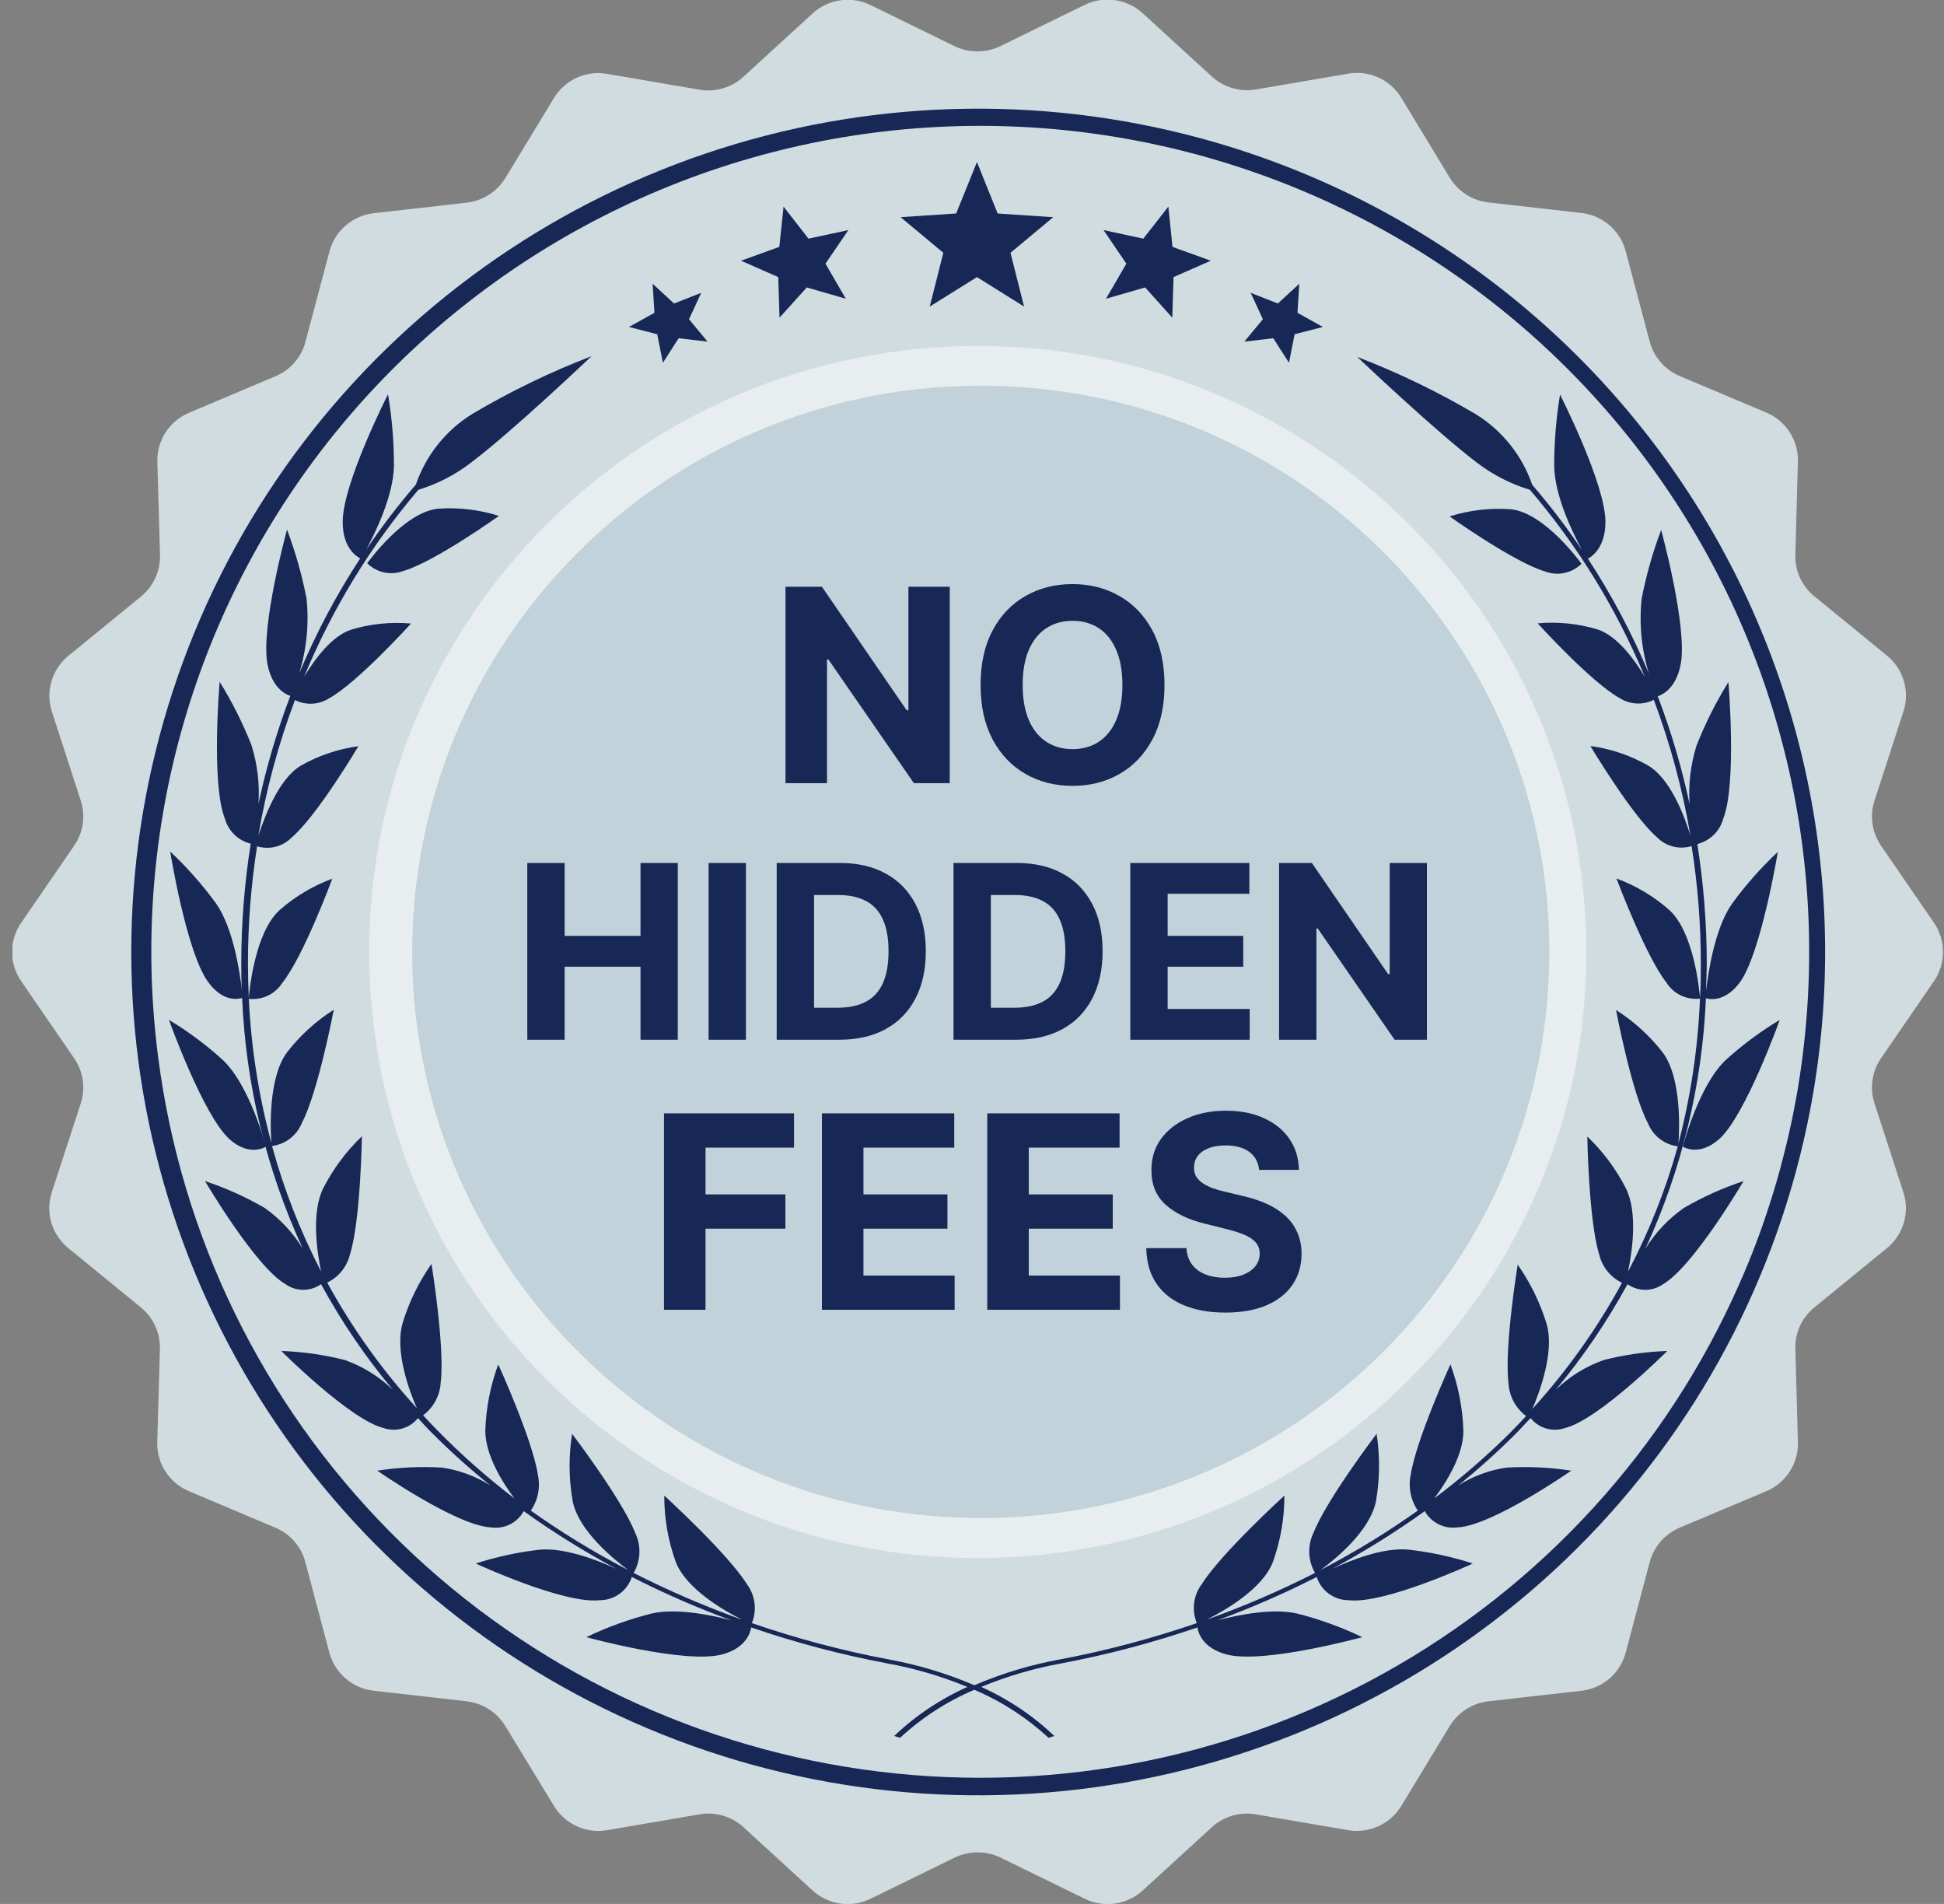
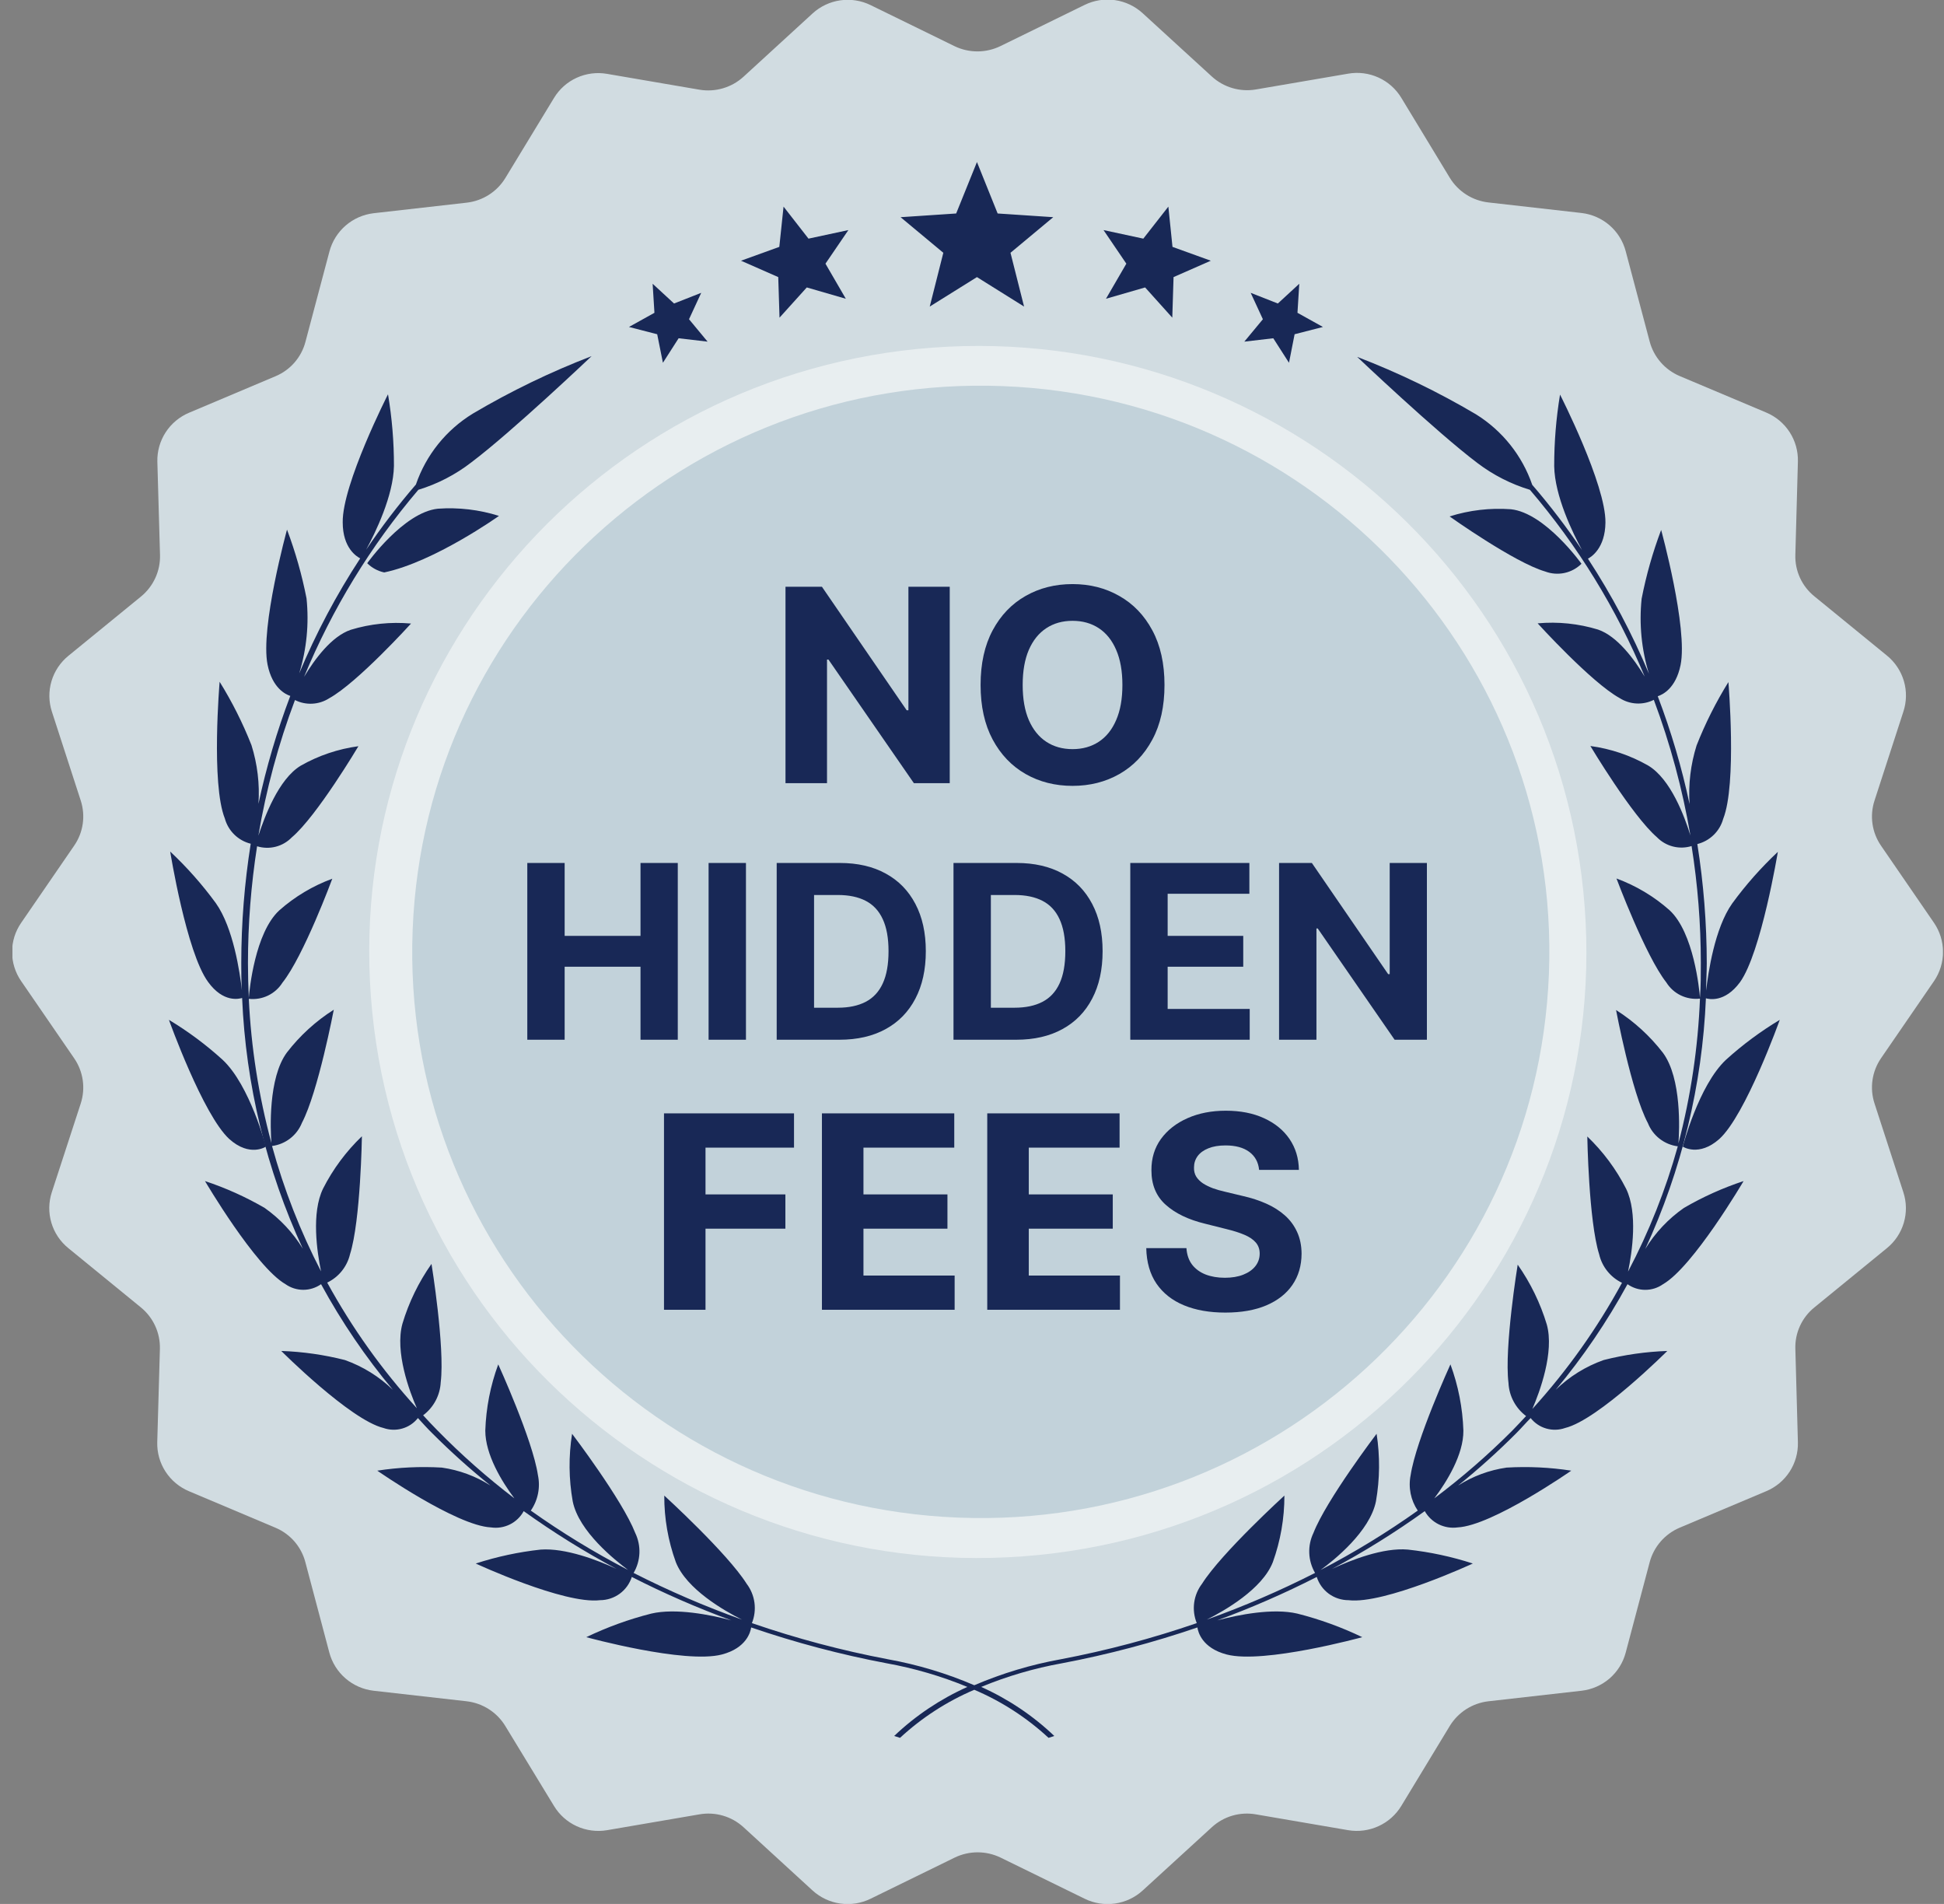
<svg xmlns="http://www.w3.org/2000/svg" width="144" height="141" viewBox="0 0 144 141" fill="none">
  <rect x="0" y="0" width="144" height="141" fill="#808080" stroke="none" />
  <g clip-path="url(#clip0_345_1309)">
    <path d="M74.111 3.412L80.35 0.36C81.045 0.021 81.826 -0.101 82.592 0.009C83.358 0.12 84.072 0.457 84.641 0.978L89.773 5.673C90.206 6.067 90.723 6.358 91.285 6.523C91.848 6.689 92.441 6.724 93.019 6.627L99.872 5.454C100.632 5.323 101.414 5.425 102.115 5.745C102.816 6.064 103.404 6.587 103.801 7.245L107.393 13.168C107.698 13.668 108.114 14.092 108.608 14.408C109.102 14.724 109.662 14.923 110.246 14.991L117.154 15.774C117.921 15.864 118.644 16.182 119.228 16.687C119.811 17.193 120.227 17.861 120.423 18.606L122.199 25.296C122.35 25.861 122.628 26.384 123.012 26.826C123.396 27.268 123.876 27.617 124.415 27.847L130.82 30.546C131.535 30.844 132.143 31.35 132.563 31.998C132.984 32.646 133.198 33.405 133.178 34.176L132.989 41.093C132.97 41.678 133.088 42.258 133.332 42.791C133.576 43.323 133.94 43.791 134.396 44.16L139.771 48.549C140.373 49.038 140.811 49.697 141.029 50.438C141.246 51.18 141.233 51.97 140.99 52.704L138.852 59.292C138.671 59.847 138.62 60.436 138.703 61.014C138.786 61.592 139.001 62.143 139.331 62.625L143.261 68.345C143.695 68.98 143.927 69.731 143.927 70.5C143.927 71.269 143.695 72.02 143.261 72.656L139.331 78.375C139.001 78.859 138.786 79.411 138.703 79.99C138.619 80.57 138.671 81.16 138.852 81.716L140.99 88.296C141.229 89.028 141.241 89.815 141.024 90.553C140.806 91.292 140.37 91.948 139.771 92.435L134.396 96.825C133.94 97.194 133.576 97.662 133.332 98.194C133.088 98.726 132.97 99.307 132.989 99.892L133.178 106.808C133.199 107.58 132.986 108.34 132.565 108.988C132.144 109.636 131.536 110.142 130.82 110.439L124.415 113.138C123.876 113.368 123.396 113.717 123.012 114.159C122.628 114.601 122.35 115.124 122.199 115.689L120.423 122.386C120.227 123.13 119.81 123.798 119.227 124.302C118.643 124.806 117.921 125.123 117.154 125.211L110.246 125.993C109.662 126.062 109.102 126.261 108.608 126.577C108.114 126.893 107.698 127.317 107.393 127.816L103.801 133.739C103.403 134.397 102.815 134.919 102.114 135.24C101.414 135.561 100.633 135.665 99.872 135.539L93.019 134.365C92.441 134.265 91.848 134.298 91.285 134.462C90.723 134.627 90.205 134.917 89.773 135.312L84.641 140.007C84.071 140.526 83.356 140.863 82.591 140.971C81.825 141.08 81.044 140.957 80.35 140.617L74.111 137.565C73.583 137.311 73.004 137.178 72.417 137.178C71.83 137.178 71.251 137.311 70.723 137.565L64.484 140.617C63.79 140.957 63.009 141.08 62.243 140.971C61.478 140.863 60.763 140.526 60.193 140.007L55.069 135.312C54.635 134.917 54.116 134.626 53.552 134.462C52.988 134.298 52.394 134.265 51.815 134.365L44.962 135.539C44.201 135.667 43.419 135.564 42.718 135.243C42.017 134.922 41.43 134.398 41.033 133.739L37.425 127.816C37.121 127.318 36.707 126.895 36.214 126.579C35.721 126.263 35.162 126.063 34.58 125.993L27.672 125.211C26.905 125.122 26.181 124.805 25.597 124.301C25.012 123.798 24.594 123.13 24.395 122.386L22.619 115.689C22.471 115.123 22.194 114.599 21.81 114.156C21.426 113.714 20.944 113.366 20.403 113.138L14.006 110.439C13.291 110.141 12.684 109.635 12.263 108.987C11.842 108.339 11.628 107.58 11.648 106.808L11.845 99.892C11.86 99.308 11.741 98.728 11.497 98.197C11.254 97.665 10.891 97.196 10.438 96.825L5.063 92.435C4.463 91.949 4.025 91.293 3.806 90.555C3.587 89.816 3.598 89.029 3.837 88.296L5.982 81.716C6.162 81.159 6.212 80.569 6.128 79.99C6.043 79.41 5.827 78.858 5.495 78.375L1.565 72.656C1.128 72.021 0.894 71.27 0.894 70.5C0.894 69.731 1.128 68.979 1.565 68.345L5.495 62.625C5.827 62.144 6.043 61.593 6.128 61.015C6.212 60.437 6.162 59.848 5.982 59.292L3.844 52.704C3.606 51.972 3.595 51.184 3.814 50.446C4.033 49.707 4.471 49.051 5.07 48.565L10.446 44.176C10.899 43.805 11.261 43.336 11.505 42.804C11.749 42.273 11.868 41.693 11.853 41.109L11.656 34.192C11.637 33.421 11.851 32.662 12.272 32.014C12.693 31.367 13.3 30.86 14.014 30.562L20.411 27.862C20.952 27.635 21.434 27.287 21.818 26.844C22.202 26.402 22.479 25.878 22.627 25.311L24.403 18.622C24.601 17.877 25.02 17.209 25.604 16.703C26.188 16.198 26.912 15.88 27.68 15.79L34.588 15.007C35.17 14.938 35.729 14.738 36.222 14.422C36.715 14.106 37.129 13.683 37.433 13.184L41.033 7.261C41.429 6.602 42.017 6.078 42.718 5.759C43.42 5.439 44.202 5.338 44.962 5.469L51.815 6.643C52.395 6.74 52.989 6.704 53.552 6.539C54.116 6.374 54.634 6.083 55.069 5.688L60.193 0.994C60.762 0.473 61.477 0.135 62.242 0.025C63.008 -0.085 63.789 0.037 64.484 0.376L70.723 3.427C71.252 3.68 71.832 3.809 72.419 3.807C73.005 3.804 73.584 3.669 74.111 3.412Z" fill="#D1DCE1" />
-     <path d="M52.101 10.899C64.039 6.857 76.918 6.462 89.085 9.762C104.865 14.043 118.365 24.244 126.75 38.223C135.136 52.202 137.755 68.872 134.058 84.732C131.208 96.96 124.752 108.061 115.517 116.608C106.282 125.155 94.691 130.759 82.233 132.7C69.775 134.64 57.019 132.828 45.603 127.497C34.187 122.165 24.633 113.557 18.169 102.78C11.704 92.003 8.622 79.547 9.321 67.014C10.019 54.481 14.466 42.442 22.088 32.443C29.711 22.444 40.163 14.941 52.101 10.899Z" fill="#182856" stroke="#D1DCE1" />
    <path d="M134.011 70.285C134.021 72.763 133.879 75.241 133.587 77.702C133.27 80.412 132.766 83.097 132.078 85.738C131.795 86.864 131.473 87.975 131.119 89.071C130.477 91.101 129.721 93.094 128.856 95.041C123.47 107.292 114.197 117.447 102.458 123.948C90.72 130.45 77.164 132.939 63.868 131.034C50.572 129.129 38.271 122.935 28.85 113.403C19.429 103.87 13.409 91.524 11.711 78.258C10.64 69.976 11.285 61.564 13.605 53.54C15.925 45.516 19.872 38.05 25.201 31.603C30.531 25.156 37.131 19.865 44.594 16.055C52.057 12.245 60.225 9.998 68.594 9.452C76.963 8.905 85.356 10.072 93.254 12.879C101.153 15.687 108.39 20.076 114.519 25.775C120.649 31.474 125.541 38.363 128.893 46.017C132.245 53.671 133.987 61.927 134.011 70.277V70.285Z" fill="#D1DCE1" />
    <path d="M68.87 22.703L72.367 20.521L75.857 22.703L74.851 18.721L78.018 16.084L73.9 15.81L72.367 12L70.827 15.81L66.709 16.084L69.876 18.721L68.87 22.703Z" fill="#182856" />
    <path d="M48.681 24.753L49.105 26.866L50.268 25.051L52.414 25.301L51.038 23.642L51.942 21.686L49.93 22.477L48.343 21.014L48.477 23.165L46.59 24.214L48.681 24.753Z" fill="#182856" />
    <path d="M57.742 23.525L59.762 21.287L62.654 22.125L61.145 19.527L62.843 17.039L59.888 17.673L58.041 15.302L57.727 18.283L54.89 19.308L57.648 20.521L57.742 23.525Z" fill="#182856" />
    <path d="M94.317 25.051L95.481 26.866L95.897 24.753L97.995 24.214L96.109 23.165L96.243 21.014L94.655 22.477L92.643 21.686L93.547 23.642L92.172 25.301L94.317 25.051Z" fill="#182856" />
    <path d="M81.924 22.125L84.824 21.287L86.836 23.525L86.93 20.521L89.689 19.308L86.851 18.283L86.545 15.302L84.69 17.673L81.743 17.039L83.433 19.527L81.924 22.125Z" fill="#182856" />
    <path opacity="0.51" d="M75.772 115.258C100.599 113.421 119.23 91.894 117.385 67.175C115.54 42.457 93.918 23.908 69.09 25.745C44.263 27.582 25.631 49.109 27.476 73.827C29.322 98.545 50.944 117.094 75.772 115.258Z" fill="white" />
    <path d="M114.734 72.132C115.643 48.992 97.539 29.5 74.297 28.595C51.054 27.69 31.476 45.714 30.567 68.854C29.658 91.993 47.762 111.486 71.004 112.391C94.246 113.296 113.825 95.271 114.734 72.132Z" fill="#C2D2DA" />
    <path d="M70.351 43.455V58H67.695L61.367 48.845H61.26V58H58.185V43.455H60.884L67.162 52.602H67.29V43.455H70.351ZM86.259 50.727C86.259 52.313 85.958 53.663 85.357 54.776C84.76 55.888 83.946 56.738 82.913 57.325C81.886 57.908 80.731 58.199 79.448 58.199C78.155 58.199 76.995 57.905 75.967 57.318C74.94 56.731 74.128 55.881 73.531 54.769C72.935 53.656 72.636 52.309 72.636 50.727C72.636 49.141 72.935 47.792 73.531 46.679C74.128 45.566 74.94 44.719 75.967 44.136C76.995 43.549 78.155 43.256 79.448 43.256C80.731 43.256 81.886 43.549 82.913 44.136C83.946 44.719 84.76 45.566 85.357 46.679C85.958 47.792 86.259 49.141 86.259 50.727ZM83.141 50.727C83.141 49.7 82.987 48.833 82.679 48.128C82.376 47.422 81.948 46.887 81.394 46.523C80.84 46.158 80.191 45.976 79.448 45.976C78.704 45.976 78.055 46.158 77.501 46.523C76.948 46.887 76.517 47.422 76.209 48.128C75.906 48.833 75.754 49.7 75.754 50.727C75.754 51.755 75.906 52.621 76.209 53.327C76.517 54.032 76.948 54.567 77.501 54.932C78.055 55.296 78.704 55.479 79.448 55.479C80.191 55.479 80.84 55.296 81.394 54.932C81.948 54.567 82.376 54.032 82.679 53.327C82.987 52.621 83.141 51.755 83.141 50.727Z" fill="#182856" />
    <path d="M49.185 97V82.454H58.816V84.99H52.26V88.456H58.177V90.992H52.26V97H49.185ZM60.884 97V82.454H70.686V84.99H63.96V88.456H70.181V90.992H63.96V94.465H70.714V97H60.884ZM73.13 97V82.454H82.932V84.99H76.206V88.456H82.427V90.992H76.206V94.465H82.96V97H73.13ZM93.267 86.638C93.21 86.065 92.966 85.62 92.536 85.303C92.105 84.985 91.52 84.827 90.781 84.827C90.279 84.827 89.856 84.898 89.51 85.04C89.164 85.177 88.899 85.369 88.715 85.615C88.535 85.861 88.445 86.141 88.445 86.453C88.435 86.713 88.49 86.941 88.608 87.135C88.731 87.329 88.899 87.497 89.112 87.639C89.325 87.776 89.572 87.897 89.851 88.001C90.13 88.101 90.429 88.186 90.746 88.257L92.053 88.57C92.687 88.712 93.269 88.901 93.8 89.138C94.33 89.374 94.789 89.666 95.178 90.011C95.566 90.357 95.867 90.764 96.08 91.233C96.297 91.702 96.409 92.239 96.413 92.845C96.409 93.735 96.181 94.507 95.732 95.16C95.287 95.809 94.643 96.313 93.8 96.673C92.962 97.028 91.951 97.206 90.767 97.206C89.593 97.206 88.57 97.026 87.699 96.666C86.832 96.306 86.155 95.774 85.668 95.068C85.185 94.358 84.931 93.48 84.908 92.433H87.884C87.917 92.921 88.056 93.328 88.303 93.655C88.554 93.977 88.887 94.221 89.304 94.386C89.725 94.547 90.201 94.628 90.732 94.628C91.252 94.628 91.705 94.552 92.088 94.401C92.476 94.249 92.777 94.038 92.99 93.769C93.203 93.499 93.31 93.188 93.31 92.838C93.31 92.511 93.213 92.237 93.019 92.014C92.829 91.792 92.55 91.602 92.18 91.446C91.816 91.29 91.368 91.148 90.838 91.02L89.254 90.622C88.028 90.324 87.06 89.858 86.35 89.223C85.639 88.588 85.287 87.734 85.291 86.659C85.287 85.778 85.521 85.009 85.994 84.351C86.473 83.693 87.128 83.179 87.962 82.81C88.795 82.44 89.742 82.256 90.803 82.256C91.882 82.256 92.824 82.44 93.629 82.81C94.439 83.179 95.069 83.693 95.519 84.351C95.968 85.009 96.2 85.771 96.215 86.638H93.267Z" fill="#182856" />
    <path d="M39.059 77V63.909H41.826V69.31H47.445V63.909H50.206V77H47.445V71.592H41.826V77H39.059ZM55.256 63.909V77H52.488V63.909H55.256ZM62.174 77H57.533V63.909H62.212C63.529 63.909 64.663 64.171 65.613 64.695C66.563 65.215 67.294 65.963 67.805 66.939C68.321 67.915 68.579 69.082 68.579 70.442C68.579 71.805 68.321 72.977 67.805 73.957C67.294 74.938 66.559 75.69 65.6 76.214C64.645 76.738 63.504 77 62.174 77ZM60.301 74.629H62.059C62.877 74.629 63.565 74.484 64.124 74.194C64.686 73.9 65.108 73.446 65.389 72.832C65.675 72.215 65.817 71.418 65.817 70.442C65.817 69.474 65.675 68.684 65.389 68.07C65.108 67.457 64.688 67.005 64.13 66.715C63.572 66.425 62.883 66.281 62.065 66.281H60.301V74.629ZM75.27 77H70.629V63.909H75.308C76.625 63.909 77.758 64.171 78.709 64.695C79.659 65.215 80.39 65.963 80.901 66.939C81.417 67.915 81.674 69.082 81.674 70.442C81.674 71.805 81.417 72.977 80.901 73.957C80.39 74.938 79.655 75.69 78.696 76.214C77.741 76.738 76.599 77 75.27 77ZM73.397 74.629H75.155C75.973 74.629 76.661 74.484 77.219 74.194C77.782 73.9 78.204 73.446 78.485 72.832C78.77 72.215 78.913 71.418 78.913 70.442C78.913 69.474 78.77 68.684 78.485 68.07C78.204 67.457 77.784 67.005 77.226 66.715C76.667 66.425 75.979 66.281 75.161 66.281H73.397V74.629ZM83.725 77V63.909H92.546V66.191H86.493V69.31H92.092V71.592H86.493V74.718H92.571V77H83.725ZM105.696 63.909V77H103.305L97.61 68.761H97.514V77H94.746V63.909H97.175L102.826 72.142H102.941V63.909H105.696Z" fill="#182856" />
    <path d="M117.146 41.75C117.146 41.75 114.458 37.979 111.912 37.713C110.38 37.602 108.841 37.782 107.377 38.245C107.377 38.245 112.171 41.656 114.45 42.321C114.907 42.495 115.404 42.534 115.883 42.433C116.361 42.332 116.8 42.094 117.146 41.75Z" fill="#182856" />
    <path d="M124.651 84.916C124.651 84.916 125.838 85.698 127.354 84.353C129.311 82.592 131.834 75.527 131.834 75.527C130.412 76.382 129.078 77.372 127.849 78.485C125.822 80.386 124.651 84.916 124.651 84.916Z" fill="#182856" />
    <path d="M121.869 92.498C124.566 86.659 126.093 80.352 126.364 73.931C126.576 73.993 127.755 74.275 128.887 72.742C130.459 70.559 131.692 63.087 131.692 63.087C130.449 64.252 129.318 65.53 128.313 66.905C127.009 68.743 126.529 72.061 126.38 73.368C126.38 72.695 126.427 72.014 126.427 71.333C126.424 68.378 126.191 65.427 125.728 62.508C126.185 62.394 126.604 62.16 126.941 61.831C127.278 61.503 127.521 61.091 127.645 60.638C128.667 58.063 128.03 50.513 128.03 50.513C127.105 52.004 126.315 53.576 125.672 55.208C125.232 56.611 125.056 58.083 125.154 59.55C124.575 56.831 123.786 54.16 122.796 51.562C123.158 51.444 124.132 50.983 124.486 49.253C125.044 46.507 123.048 39.246 123.048 39.246C122.424 40.901 121.94 42.605 121.602 44.34C121.408 46.209 121.593 48.098 122.144 49.895C120.9 46.924 119.388 44.072 117.625 41.374C117.884 41.241 118.898 40.592 118.922 38.706C118.961 35.89 115.558 29.223 115.558 29.223C115.268 30.977 115.123 32.751 115.126 34.528C115.165 36.742 116.509 39.489 117.185 40.733C116.054 39.052 114.823 37.44 113.499 35.905C112.754 33.737 111.28 31.891 109.326 30.679C106.519 29.02 103.577 27.599 100.532 26.43C100.532 26.43 106.41 32.009 109.444 34.294C110.609 35.178 111.924 35.849 113.326 36.273C116.87 40.413 119.74 45.081 121.83 50.106C121.044 48.807 119.794 47.11 118.372 46.624C116.925 46.183 115.406 46.026 113.9 46.163C113.9 46.163 117.869 50.537 119.967 51.694C120.342 51.935 120.773 52.074 121.218 52.098C121.664 52.121 122.107 52.028 122.505 51.828C123.724 55.084 124.632 58.448 125.217 61.874C124.8 60.52 123.763 57.68 122.073 56.686C120.757 55.938 119.308 55.449 117.806 55.247C117.806 55.247 120.886 60.403 122.733 61.999C123.059 62.335 123.471 62.574 123.925 62.69C124.378 62.806 124.856 62.794 125.303 62.656C125.757 65.516 125.986 68.407 125.987 71.302C125.987 72.171 125.987 73.031 125.924 73.884C125.877 73.289 125.468 69.064 123.668 67.406C122.517 66.386 121.184 65.59 119.739 65.058C119.739 65.058 121.885 70.793 123.433 72.757C123.691 73.172 124.062 73.505 124.503 73.717C124.945 73.929 125.437 74.011 125.924 73.954C125.78 77.574 125.245 81.168 124.329 84.674C124.399 83.711 124.58 79.862 123.181 77.968C122.218 76.718 121.042 75.646 119.708 74.799C119.708 74.799 120.855 80.902 122.065 83.171C122.245 83.63 122.546 84.032 122.936 84.335C123.326 84.638 123.791 84.831 124.281 84.893C123.388 88.107 122.152 91.218 120.596 94.172C120.902 92.709 121.327 89.838 120.454 88.038C119.721 86.595 118.748 85.286 117.578 84.165C117.578 84.165 117.68 90.424 118.458 92.897C118.564 93.351 118.771 93.775 119.064 94.139C119.356 94.504 119.726 94.798 120.148 95.001C118.317 98.368 116.087 101.505 113.507 104.344C114.049 103.092 115.149 100.134 114.576 98.084C114.098 96.504 113.371 95.009 112.422 93.656C112.422 93.656 111.417 99.798 111.739 102.411C111.762 102.891 111.89 103.36 112.116 103.784C112.341 104.209 112.658 104.579 113.043 104.868C112.698 105.236 112.36 105.603 112.006 105.963C110.207 107.764 108.282 109.434 106.245 110.963C107.173 109.727 108.414 107.724 108.399 105.948C108.344 104.272 108.02 102.616 107.44 101.042C107.44 101.042 104.886 106.636 104.493 109.242C104.401 109.693 104.401 110.157 104.491 110.609C104.582 111.06 104.761 111.489 105.019 111.87C102.725 113.501 100.32 114.97 97.821 116.268C98.811 115.548 101.475 113.42 101.923 111.182C102.212 109.529 102.228 107.84 101.97 106.182C101.97 106.182 98.253 111.072 97.294 113.521C97.069 113.988 96.962 114.502 96.983 115.019C97.003 115.536 97.151 116.04 97.412 116.487C94.814 117.808 92.134 118.963 89.388 119.945C90.716 119.28 93.506 117.684 94.284 115.689C94.854 114.107 95.144 112.44 95.141 110.759C95.141 110.759 90.473 115.016 89.042 117.285C88.728 117.695 88.526 118.181 88.457 118.692C88.389 119.204 88.455 119.725 88.649 120.203C85.363 121.336 81.998 122.23 78.582 122.879C76.378 123.276 74.227 123.922 72.169 124.804C70.115 123.921 67.966 123.275 65.764 122.879C62.348 122.231 58.983 121.337 55.697 120.203C55.889 119.724 55.954 119.204 55.886 118.693C55.817 118.181 55.617 117.697 55.304 117.285C53.874 115.016 49.206 110.759 49.206 110.759C49.198 112.44 49.488 114.109 50.062 115.689C50.848 117.684 53.63 119.28 54.958 119.945C52.213 118.963 49.532 117.808 46.934 116.487C47.196 116.04 47.343 115.536 47.364 115.019C47.384 114.502 47.277 113.988 47.052 113.521C46.094 111.072 42.376 106.182 42.376 106.182C42.114 107.84 42.13 109.529 42.423 111.182C42.871 113.42 45.567 115.548 46.526 116.268C44.023 114.972 41.615 113.502 39.319 111.87C39.581 111.491 39.763 111.062 39.853 110.61C39.944 110.158 39.941 109.692 39.846 109.242C39.461 106.636 36.907 101.042 36.907 101.042C36.326 102.616 36.002 104.272 35.948 105.948C35.948 107.724 37.174 109.727 38.101 110.963C36.074 109.417 34.162 107.728 32.38 105.908C32.018 105.549 31.688 105.181 31.343 104.813C31.728 104.524 32.044 104.154 32.27 103.729C32.495 103.305 32.624 102.836 32.647 102.356C32.961 99.743 31.963 93.601 31.963 93.601C31.011 94.952 30.284 96.448 29.81 98.029C29.236 100.111 30.337 103.068 30.879 104.289C28.301 101.462 26.072 98.339 24.238 94.986C24.659 94.782 25.03 94.488 25.322 94.124C25.614 93.76 25.821 93.335 25.928 92.881C26.714 90.393 26.808 84.149 26.808 84.149C25.638 85.27 24.665 86.58 23.932 88.022C23.051 89.822 23.484 92.717 23.782 94.156C22.248 91.196 21.031 88.083 20.151 84.869C20.642 84.806 21.106 84.612 21.495 84.31C21.885 84.007 22.186 83.606 22.368 83.148C23.562 80.879 24.725 74.776 24.725 74.776C23.391 75.622 22.215 76.695 21.252 77.945C19.853 79.838 20.034 83.688 20.104 84.65C19.164 81.16 18.602 77.579 18.43 73.97C18.917 74.026 19.409 73.943 19.85 73.731C20.291 73.519 20.663 73.187 20.922 72.773C22.493 70.809 24.615 65.074 24.615 65.074C23.17 65.606 21.837 66.402 20.686 67.421C18.886 69.08 18.477 73.305 18.43 73.9C18.391 73.047 18.367 72.186 18.367 71.318C18.37 68.423 18.596 65.532 19.043 62.672C19.491 62.81 19.968 62.822 20.422 62.706C20.875 62.59 21.288 62.35 21.613 62.015C23.468 60.45 26.549 55.262 26.549 55.262C25.046 55.465 23.598 55.953 22.281 56.702C20.623 57.696 19.586 60.536 19.138 61.889C19.715 58.462 20.623 55.097 21.849 51.843C22.247 52.044 22.691 52.137 23.136 52.113C23.581 52.09 24.013 51.951 24.387 51.71C26.486 50.552 30.447 46.178 30.447 46.178C28.943 46.042 27.426 46.199 25.983 46.64C24.552 47.125 23.311 48.823 22.525 50.122C24.604 45.094 27.459 40.422 30.989 36.273C32.412 35.839 33.744 35.15 34.918 34.239C37.952 31.954 43.822 26.375 43.822 26.375C40.78 27.545 37.841 28.966 35.036 30.624C33.054 31.832 31.558 33.692 30.808 35.882C29.484 37.417 28.253 39.029 27.122 40.709C27.798 39.465 29.142 36.719 29.181 34.505C29.184 32.727 29.037 30.953 28.741 29.2C28.741 29.2 25.346 35.866 25.386 38.683C25.386 40.592 26.423 41.218 26.682 41.351C24.916 44.047 23.404 46.899 22.163 49.871C22.715 48.074 22.899 46.185 22.706 44.316C22.367 42.581 21.884 40.877 21.26 39.223C21.26 39.223 19.263 46.484 19.821 49.23C20.175 50.959 21.149 51.421 21.503 51.538C20.516 54.138 19.728 56.808 19.145 59.527C19.244 58.06 19.068 56.587 18.627 55.184C17.984 53.552 17.195 51.981 16.269 50.49C16.269 50.49 15.625 58.04 16.654 60.614C16.778 61.067 17.021 61.479 17.358 61.808C17.695 62.137 18.114 62.37 18.572 62.484C18.109 65.403 17.875 68.354 17.872 71.31C17.872 71.99 17.872 72.671 17.919 73.344C17.77 72.037 17.291 68.72 15.986 66.881C14.981 65.507 13.85 64.229 12.607 63.063C12.607 63.063 13.809 70.535 15.413 72.718C16.544 74.283 17.723 73.97 17.935 73.907C18.206 80.329 19.733 86.635 22.43 92.474C21.705 91.286 20.742 90.258 19.601 89.454C18.202 88.642 16.722 87.976 15.185 87.467C15.185 87.467 18.918 93.82 21.149 95.103C21.534 95.374 21.994 95.52 22.466 95.52C22.937 95.52 23.397 95.374 23.782 95.103C25.293 97.879 27.075 100.5 29.103 102.927C28.091 101.947 26.88 101.194 25.55 100.721C24.008 100.329 22.427 100.103 20.835 100.048C20.835 100.048 25.936 105.15 28.403 105.752C28.853 105.911 29.341 105.925 29.799 105.793C30.257 105.662 30.663 105.39 30.957 105.016C31.311 105.4 31.665 105.799 32.026 106.151C33.391 107.516 34.828 108.806 36.333 110.016C35.242 109.322 34.015 108.869 32.733 108.686C31.135 108.592 29.53 108.668 27.947 108.913C27.947 108.913 33.794 112.989 36.364 113.115C36.844 113.187 37.335 113.11 37.77 112.895C38.205 112.679 38.562 112.335 38.793 111.91C40.989 113.484 43.286 114.913 45.669 116.189C44.278 115.54 41.873 114.625 40.05 114.758C38.415 114.936 36.804 115.282 35.24 115.79C35.24 115.79 41.787 118.826 44.443 118.505C44.969 118.504 45.48 118.336 45.904 118.027C46.327 117.717 46.641 117.282 46.801 116.784C49.191 118.003 51.653 119.076 54.172 120C52.601 119.577 50.031 119.077 48.239 119.499C46.581 119.919 44.97 120.504 43.429 121.244C43.429 121.244 50.73 123.247 53.473 122.527C55.296 122.05 55.595 120.853 55.642 120.524C58.917 121.646 62.268 122.533 65.67 123.176C67.723 123.546 69.731 124.133 71.659 124.929C69.657 125.824 67.823 127.051 66.236 128.56L66.668 128.7C68.282 127.207 70.144 126.003 72.169 125.14C74.196 126.002 76.057 127.207 77.671 128.7L78.095 128.56C76.511 127.051 74.68 125.824 72.68 124.929C74.607 124.132 76.615 123.544 78.669 123.176C82.07 122.532 85.422 121.645 88.697 120.524C88.744 120.853 89.042 122.05 90.866 122.527C93.608 123.247 100.909 121.244 100.909 121.244C99.369 120.504 97.757 119.919 96.1 119.499C94.3 119.077 91.761 119.577 90.166 120C92.686 119.076 95.148 118.003 97.538 116.784C97.695 117.284 98.009 117.72 98.433 118.03C98.857 118.339 99.37 118.506 99.895 118.505C102.544 118.826 109.098 115.79 109.098 115.79C107.535 115.282 105.923 114.936 104.289 114.758C102.465 114.593 100.06 115.54 98.669 116.189C101.051 114.915 103.346 113.486 105.538 111.91C105.775 112.331 106.135 112.672 106.569 112.887C107.004 113.101 107.494 113.181 107.974 113.115C110.544 112.989 116.391 108.913 116.391 108.913C114.806 108.668 113.199 108.592 111.597 108.686C110.319 108.87 109.094 109.324 108.006 110.016C109.508 108.806 110.943 107.516 112.305 106.151C112.674 105.783 113.028 105.369 113.381 105.016C113.676 105.39 114.081 105.662 114.539 105.793C114.998 105.925 115.486 105.911 115.935 105.752C118.403 105.15 123.503 100.048 123.503 100.048C121.912 100.103 120.331 100.329 118.788 100.721C117.458 101.192 116.246 101.945 115.236 102.927C117.261 100.498 119.043 97.877 120.556 95.103C120.941 95.376 121.401 95.522 121.873 95.522C122.345 95.522 122.805 95.376 123.189 95.103C125.421 93.82 129.154 87.467 129.154 87.467C127.616 87.974 126.136 88.64 124.737 89.454C123.58 90.26 122.603 91.297 121.869 92.498Z" fill="#182856" />
-     <path d="M32.435 37.673C29.888 37.94 27.201 41.711 27.201 41.711C27.545 42.054 27.983 42.291 28.46 42.393C28.937 42.494 29.433 42.456 29.888 42.282C32.175 41.617 36.961 38.206 36.961 38.206C35.5 37.745 33.964 37.564 32.435 37.673Z" fill="#182856" />
+     <path d="M32.435 37.673C29.888 37.94 27.201 41.711 27.201 41.711C27.545 42.054 27.983 42.291 28.46 42.393C32.175 41.617 36.961 38.206 36.961 38.206C35.5 37.745 33.964 37.564 32.435 37.673Z" fill="#182856" />
    <path d="M19.696 84.916C19.696 84.916 18.525 80.386 16.489 78.485C15.264 77.371 13.932 76.381 12.513 75.527C12.513 75.527 15.035 82.569 16.984 84.353C18.509 85.722 19.696 84.916 19.696 84.916Z" fill="#182856" />
  </g>
  <defs>
    <clipPath id="clip0_345_1309">
      <rect width="143" height="141" fill="white" transform="translate(0.921)" />
    </clipPath>
  </defs>
</svg>